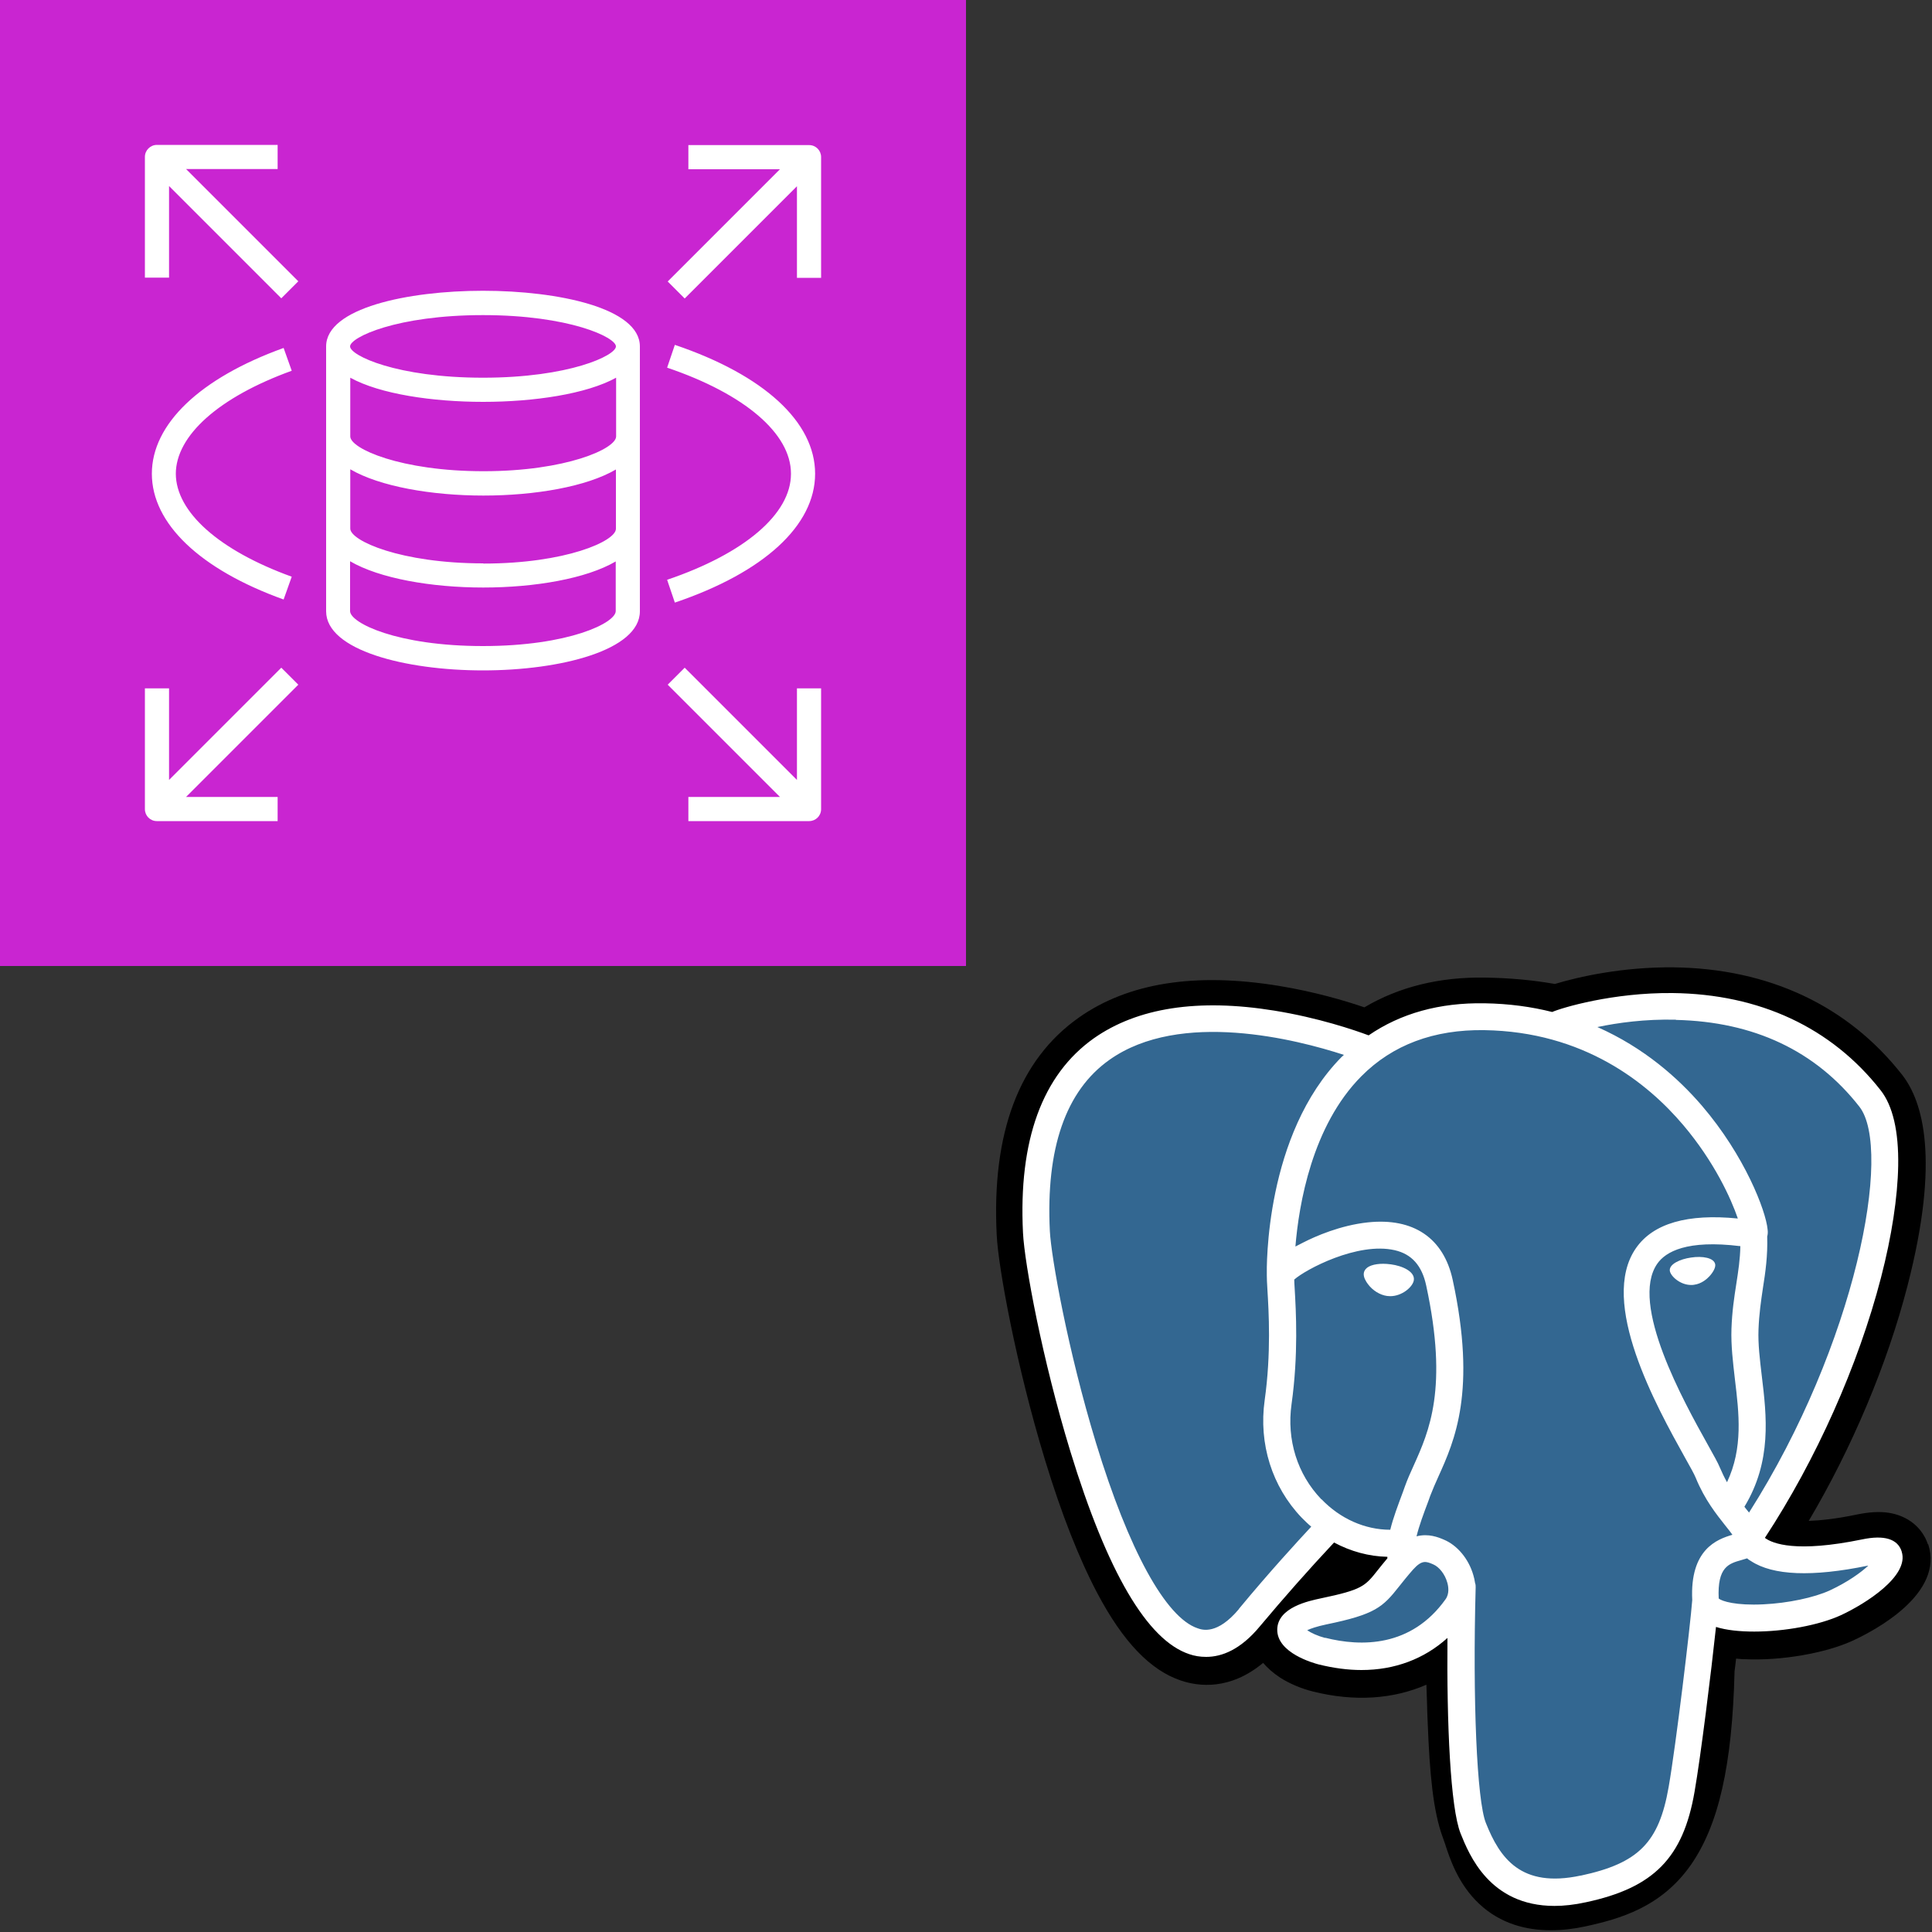
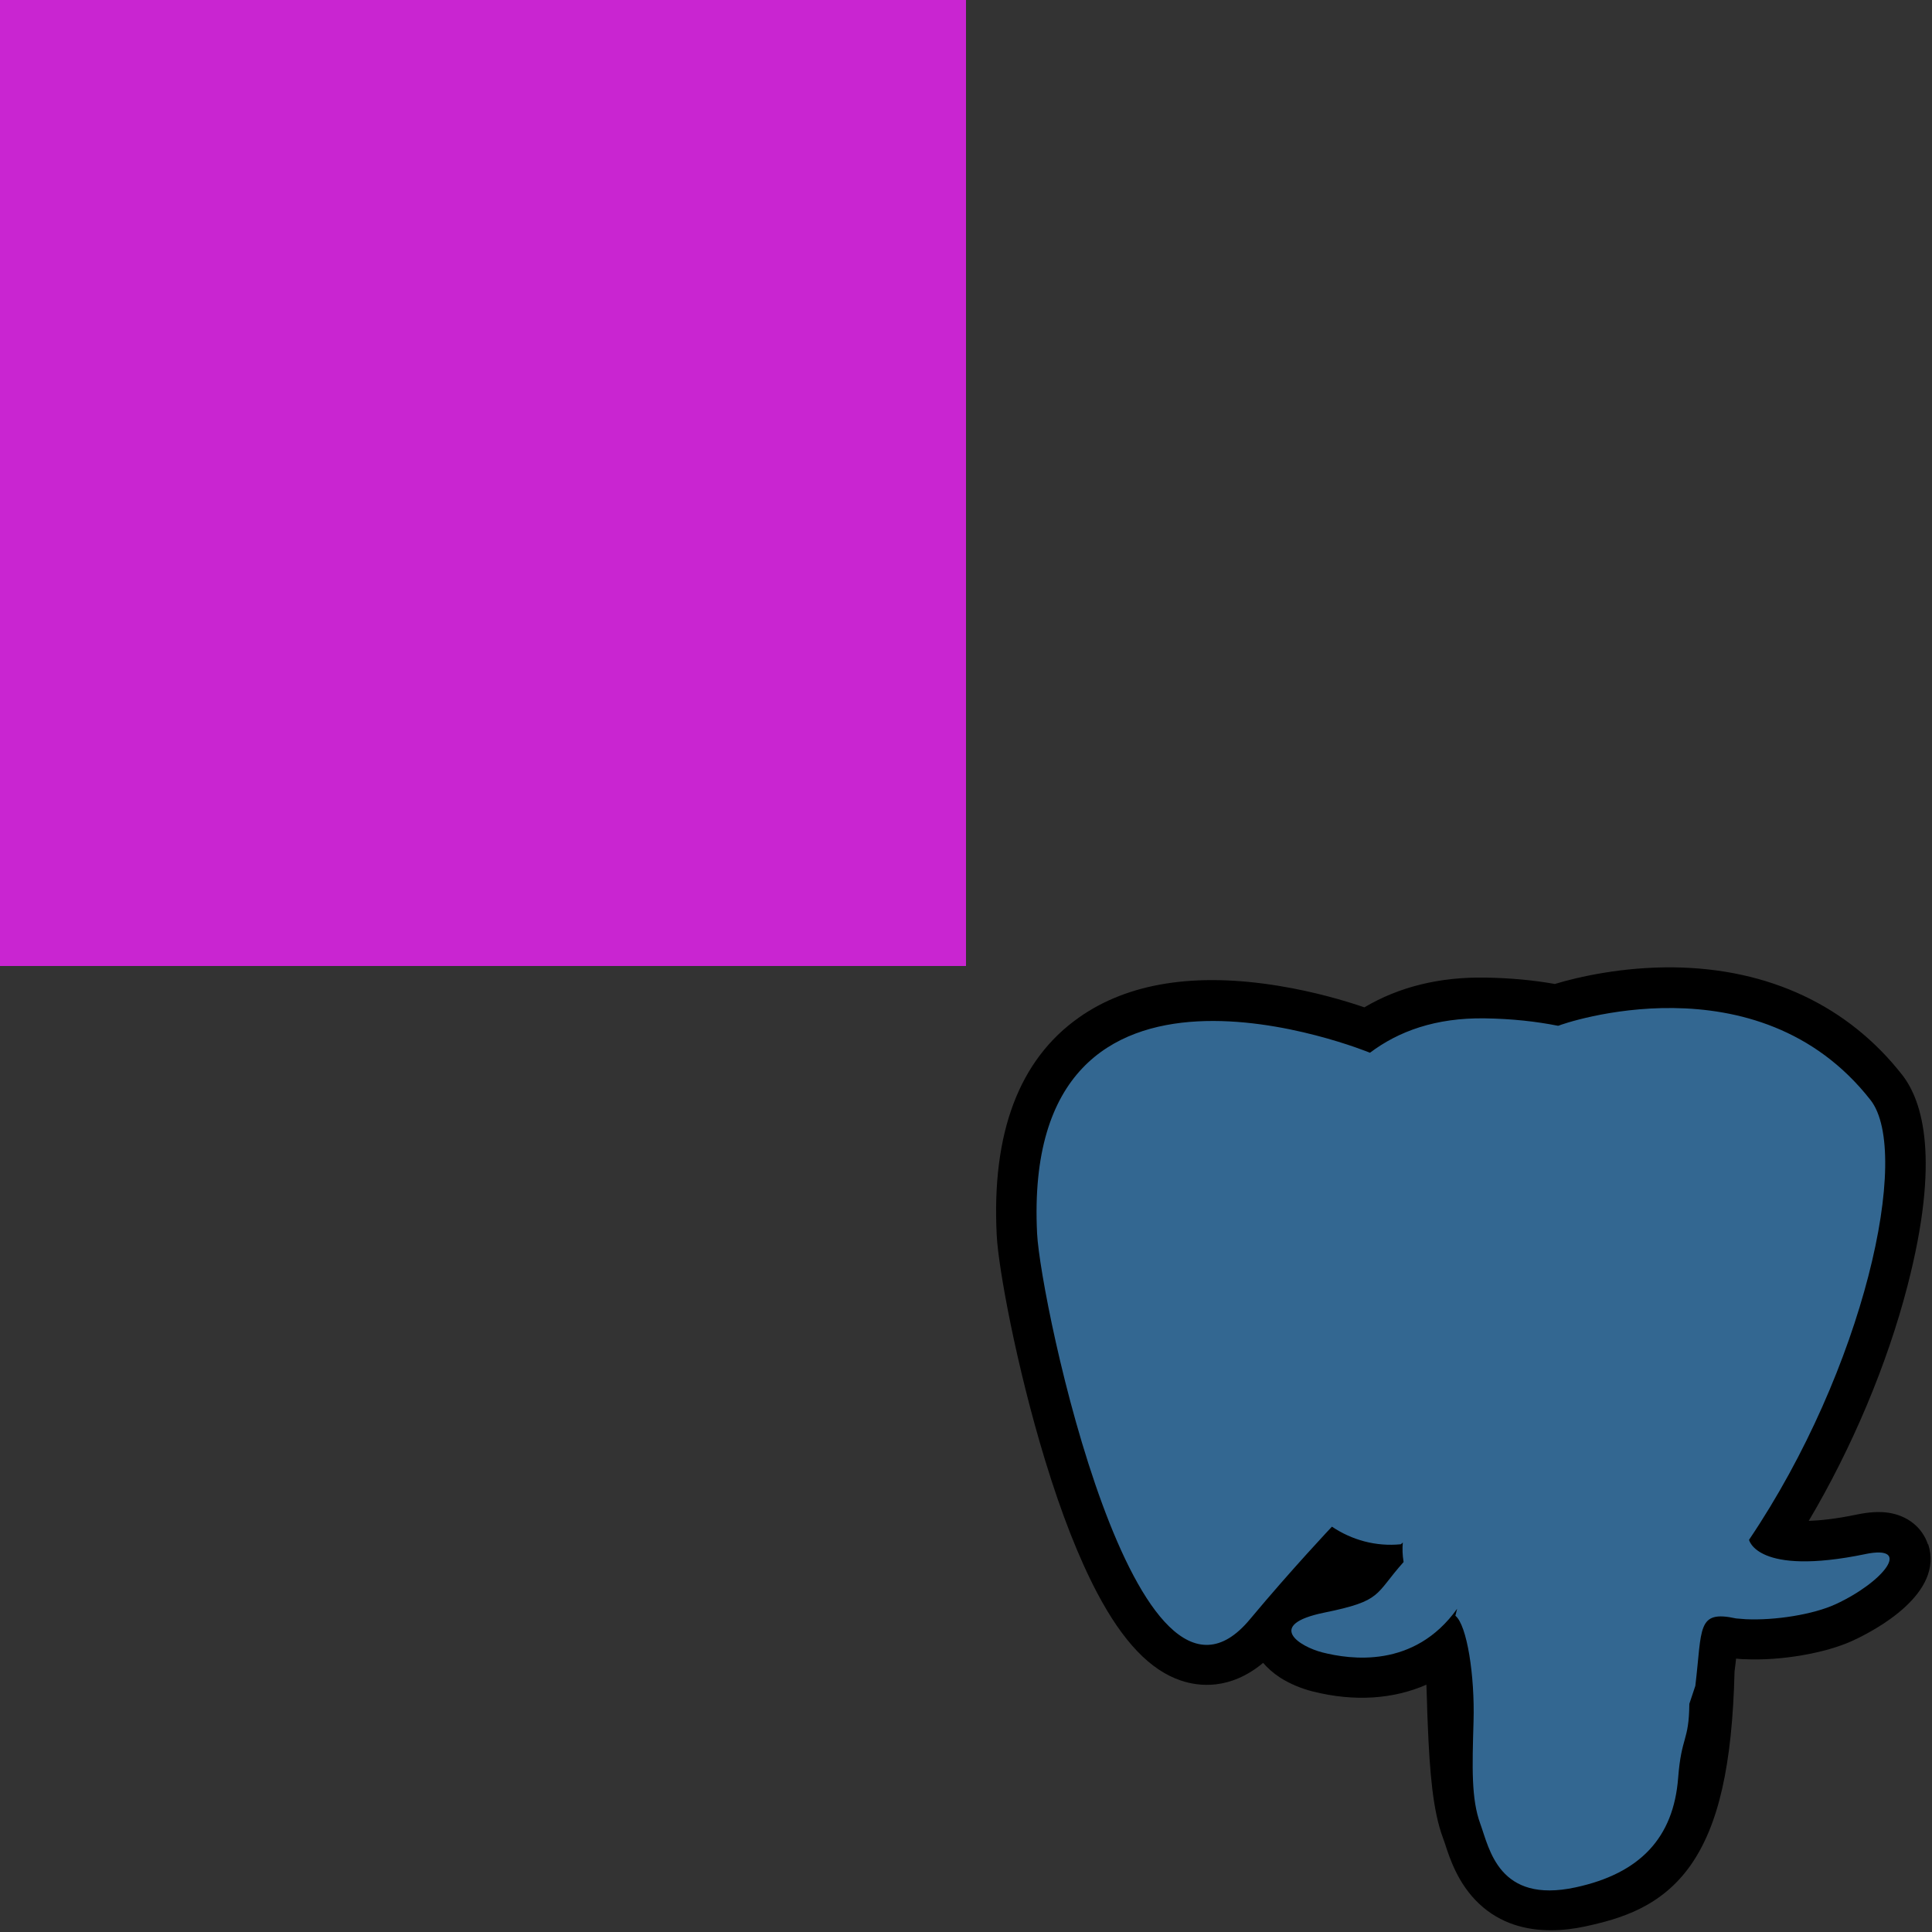
<svg xmlns="http://www.w3.org/2000/svg" id="a" width="100" height="100" viewBox="0 0 100 100">
  <rect x="0" y="0" width="100" height="100" fill="#333333" stroke="none" />
  <defs>
    <clipPath id="b">
      <rect width="50" height="50" fill="none" stroke-width="0" />
    </clipPath>
  </defs>
  <path d="m99.79,79.94c-.29-.88-1.05-1.49-2.04-1.64-.46-.07-1-.04-1.63.09-1.1.23-1.91.31-2.5.33,2.24-3.78,4.06-8.1,5.11-12.16,1.7-6.57.79-9.56-.27-10.92-2.8-3.58-6.9-5.51-11.83-5.57-2.63-.03-4.94.49-6.15.86-1.12-.2-2.33-.31-3.6-.33-2.37-.04-4.47.48-6.26,1.54-.99-.34-2.58-.81-4.42-1.11-4.33-.71-7.81-.16-10.36,1.64-3.09,2.18-4.52,5.97-4.25,11.26.08,1.68,1.02,6.79,2.5,11.64.85,2.79,1.76,5.1,2.7,6.88,1.33,2.52,2.75,4.01,4.35,4.54.9.3,2.52.51,4.24-.92.22.26.51.52.89.77.49.31,1.08.56,1.68.71,2.15.54,4.16.4,5.88-.35.01.31.02.6.03.85.01.41.02.81.04,1.18.1,2.53.27,4.5.78,5.88.03.08.07.19.11.31.25.78.68,2.09,1.76,3.11,1.12,1.06,2.48,1.38,3.72,1.38.62,0,1.22-.08,1.74-.19,1.86-.4,3.97-1.01,5.5-3.18,1.44-2.06,2.15-5.15,2.27-10.03.02-.14.03-.27.05-.4l.03-.26.34.03h.09c1.89.09,4.21-.31,5.63-.97,1.12-.52,4.73-2.42,3.88-4.99Z" stroke-width="0" />
  <path d="m96.55,80.44c-5.63,1.16-6.02-.74-6.02-.74,5.95-8.82,8.43-20.02,6.29-22.76-5.85-7.48-15.98-3.94-16.15-3.85h-.05c-1.11-.22-2.36-.36-3.76-.38-2.55-.04-4.48.67-5.95,1.78,0,0-18.07-7.45-17.23,9.36.18,3.58,5.13,27.06,11.02,19.96,2.16-2.59,4.24-4.79,4.24-4.79,1.03.69,2.27,1.04,3.57.91l.1-.09c-.03.32-.02.64.04,1.01-1.52,1.7-1.07,2-4.11,2.62-3.07.63-1.27,1.76-.09,2.06,1.43.36,4.74.86,6.97-2.26l-.09.36c.6.48,1.01,3.1.94,5.48-.07,2.38-.12,4.01.35,5.29.47,1.28.94,4.15,4.93,3.29,3.34-.72,5.07-2.57,5.31-5.66.17-2.2.56-1.87.58-3.84l.31-.93c.36-2.98.06-3.94,2.11-3.49l.5.04c1.51.07,3.49-.24,4.66-.78,2.5-1.16,3.99-3.1,1.52-2.59h0Z" fill="#336791" stroke-width="0" />
-   <path d="m71.97,65.44c-.51-.07-.97,0-1.2.17-.13.1-.17.21-.18.29-.03.21.12.44.21.56.25.34.63.57,1,.62.05,0,.11.01.16.01.61,0,1.17-.48,1.22-.83.06-.44-.58-.74-1.2-.82Zm16.81.01c-.05-.35-.67-.45-1.25-.36-.58.08-1.15.35-1.1.69.04.27.53.73,1.1.73.05,0,.1,0,.15-.01.39-.05.67-.3.8-.44.2-.22.32-.45.3-.61Z" fill="#fff" stroke-width="0" />
-   <path d="m98.43,80.3c-.21-.65-.91-.86-2.05-.62-3.41.7-4.63.22-5.03-.08,2.65-4.04,4.83-8.92,6.01-13.47.56-2.16.86-4.16.89-5.79.03-1.79-.28-3.11-.91-3.91-2.54-3.24-6.26-4.98-10.77-5.03-3.1-.03-5.72.76-6.23.98-1.07-.27-2.23-.43-3.5-.45-2.33-.04-4.34.52-6,1.66-.72-.27-2.59-.91-4.88-1.28-3.95-.64-7.09-.15-9.34,1.43-2.67,1.89-3.91,5.28-3.67,10.07.08,1.61,1,6.56,2.45,11.31,1.91,6.24,3.98,9.78,6.16,10.5.26.09.55.14.87.14.8,0,1.77-.36,2.78-1.58,1.24-1.48,2.52-2.93,3.84-4.34.86.46,1.8.72,2.76.74,0,.03,0,.05,0,.08-.17.2-.33.4-.49.6-.67.85-.81,1.02-2.95,1.47-.61.13-2.23.46-2.26,1.6-.03,1.24,1.92,1.76,2.14,1.82.77.19,1.51.29,2.22.29,1.72,0,3.24-.57,4.45-1.66-.04,4.43.15,8.79.68,10.12.44,1.09,1.5,3.75,4.86,3.75.49,0,1.04-.06,1.63-.19,3.51-.75,5.03-2.3,5.62-5.72.32-1.83.86-6.19,1.11-8.53.54.17,1.23.24,1.98.24,1.56,0,3.36-.33,4.49-.85,1.27-.59,3.55-2.03,3.14-3.29Zm-8.35-15.81c-.01.69-.11,1.32-.21,1.97-.11.7-.22,1.43-.25,2.32-.03.86.08,1.75.18,2.62.21,1.75.43,3.54-.41,5.32-.14-.25-.26-.5-.37-.76-.1-.25-.33-.65-.64-1.21-1.21-2.17-4.05-7.26-2.6-9.34.43-.62,1.53-1.25,4.29-.91Zm-3.34-11.7c4.04.09,7.24,1.6,9.5,4.49,1.74,2.22-.18,12.31-5.71,21.01-.06-.07-.11-.14-.17-.21l-.07-.09c1.43-2.36,1.15-4.7.9-6.77-.1-.85-.2-1.65-.17-2.41.03-.8.13-1.48.23-2.15.13-.82.25-1.66.22-2.66.03-.1.04-.23.02-.37-.09-.96-1.18-3.81-3.4-6.4-1.22-1.42-2.99-3-5.41-4.07,1.04-.22,2.47-.42,4.06-.38Zm-22.61,30.49c-1.12,1.34-1.89,1.09-2.14,1-1.65-.55-3.57-4.05-5.26-9.59-1.46-4.79-2.32-9.62-2.39-10.97-.21-4.28.82-7.26,3.08-8.86,3.67-2.61,9.72-1.05,12.14-.26-.03.03-.07.07-.11.1-3.98,4.02-3.89,10.9-3.88,11.32,0,.16.01.39.03.71.07,1.16.2,3.31-.14,5.74-.32,2.26.38,4.48,1.91,6.08.16.16.32.32.5.47-.68.73-2.17,2.35-3.74,4.25Zm4.26-5.68c-1.24-1.29-1.8-3.08-1.54-4.92.36-2.57.23-4.82.16-6.02-.01-.17-.02-.32-.02-.43.58-.52,3.28-1.96,5.2-1.52.88.2,1.41.8,1.63,1.83,1.15,5.32.15,7.54-.65,9.32-.17.37-.32.71-.45,1.07l-.1.28c-.26.7-.51,1.35-.66,1.97-1.31,0-2.59-.57-3.56-1.58h0Zm.2,7.18c-.38-.1-.73-.26-.93-.4.17-.08.47-.19.99-.3,2.53-.52,2.92-.89,3.77-1.97.2-.25.42-.53.72-.87h0c.46-.51.67-.43,1.04-.27.31.13.61.51.73.94.06.2.12.58-.09.87-1.78,2.49-4.37,2.46-6.23,1.99Zm13.22,12.3c-3.09.66-4.18-.91-4.9-2.72-.47-1.16-.69-6.41-.53-12.2,0-.08,0-.15-.03-.22-.02-.14-.05-.28-.09-.41-.24-.84-.83-1.55-1.53-1.84-.28-.12-.79-.33-1.41-.17.13-.54.36-1.16.61-1.82l.1-.28c.12-.31.26-.64.42-.99.84-1.86,1.99-4.42.74-10.19-.47-2.16-2.03-3.22-4.39-2.97-1.42.15-2.72.72-3.36,1.05-.14.07-.27.14-.39.2.18-2.18.86-6.25,3.42-8.82,1.61-1.62,3.75-2.42,6.36-2.38,5.14.08,8.44,2.72,10.3,4.92,1.6,1.89,2.47,3.8,2.82,4.83-2.6-.26-4.38.25-5.27,1.53-1.95,2.79,1.07,8.21,2.52,10.82.27.48.5.89.57,1.07.47,1.15,1.09,1.91,1.53,2.47.14.17.27.34.37.48-.79.23-2.21.75-2.08,3.38-.1,1.32-.84,7.49-1.22,9.67-.5,2.88-1.56,3.95-4.54,4.59h0Zm12.9-14.76c-.81.37-2.16.66-3.44.72-1.42.07-2.14-.16-2.31-.3-.08-1.64.53-1.81,1.17-1.99.1-.03.2-.06.3-.09.06.05.12.1.2.14,1.14.75,3.17.83,6.04.24h.03c-.39.36-1.05.84-1.99,1.28Z" fill="#fff" stroke-width="0" />
  <g clip-path="url(#b)">
    <path d="m50,0H0v50h50V0Z" fill="#c925d1" stroke-width="0" />
-     <path d="m9.63,8.75l5.81,5.81-.88.88-5.81-5.81v4.74h-1.25v-6.25c0-.34.28-.62.62-.62h6.25v1.25h-4.74Zm32.87-.62v6.25h-1.25v-4.74l-5.81,5.81-.88-.88,5.81-5.81h-4.74v-1.25h6.25c.35,0,.62.28.62.62Zm-1.25,27.5h1.25v6.25c0,.35-.28.62-.62.62h-6.25v-1.25h4.74l-5.81-5.81.88-.88,5.81,5.81v-4.74Zm-.31-11.12c0-2.07-2.4-4.12-6.41-5.48l.4-1.18c4.61,1.56,7.26,3.99,7.26,6.67s-2.65,5.11-7.26,6.67l-.4-1.18c4.01-1.36,6.41-3.41,6.41-5.48Zm-31.84,0c0,1.99,2.24,3.98,6,5.34l-.42,1.18c-4.34-1.56-6.82-3.94-6.82-6.51s2.49-4.95,6.82-6.51l.42,1.18c-3.76,1.36-6,3.35-6,5.34Zm6.34,10.93l-5.81,5.81h4.74v1.25h-6.25c-.35,0-.62-.28-.62-.62v-6.25h1.25v4.74l5.81-5.81.88.88Zm9.56-15.89c-4.47,0-6.88-1.15-6.88-1.62s2.41-1.62,6.88-1.62,6.88,1.15,6.88,1.62-2.41,1.62-6.88,1.62Zm.02,4.84c-4.28,0-6.89-1.17-6.89-1.8v-3.04c1.54.85,4.27,1.25,6.88,1.25s5.34-.4,6.88-1.25v3.04c0,.64-2.6,1.8-6.86,1.8Zm0,4.77c-4.28,0-6.89-1.17-6.89-1.8v-3.07c1.52.89,4.21,1.36,6.89,1.36s5.34-.46,6.86-1.35v3.07c0,.64-2.6,1.8-6.86,1.8Zm-.02,4.28c-4.45,0-6.88-1.2-6.88-1.81v-2.58c1.52.89,4.21,1.36,6.89,1.36s5.34-.46,6.86-1.35v2.57c0,.61-2.43,1.81-6.88,1.81Zm0-18.39c-3.91,0-8.12.9-8.12,2.88v13.71c0,2.01,4.09,3.06,8.12,3.06s8.12-1.05,8.12-3.06v-13.71c0-1.98-4.21-2.88-8.12-2.88Z" fill="#fff" fill-rule="evenodd" stroke-width="0" />
  </g>
</svg>